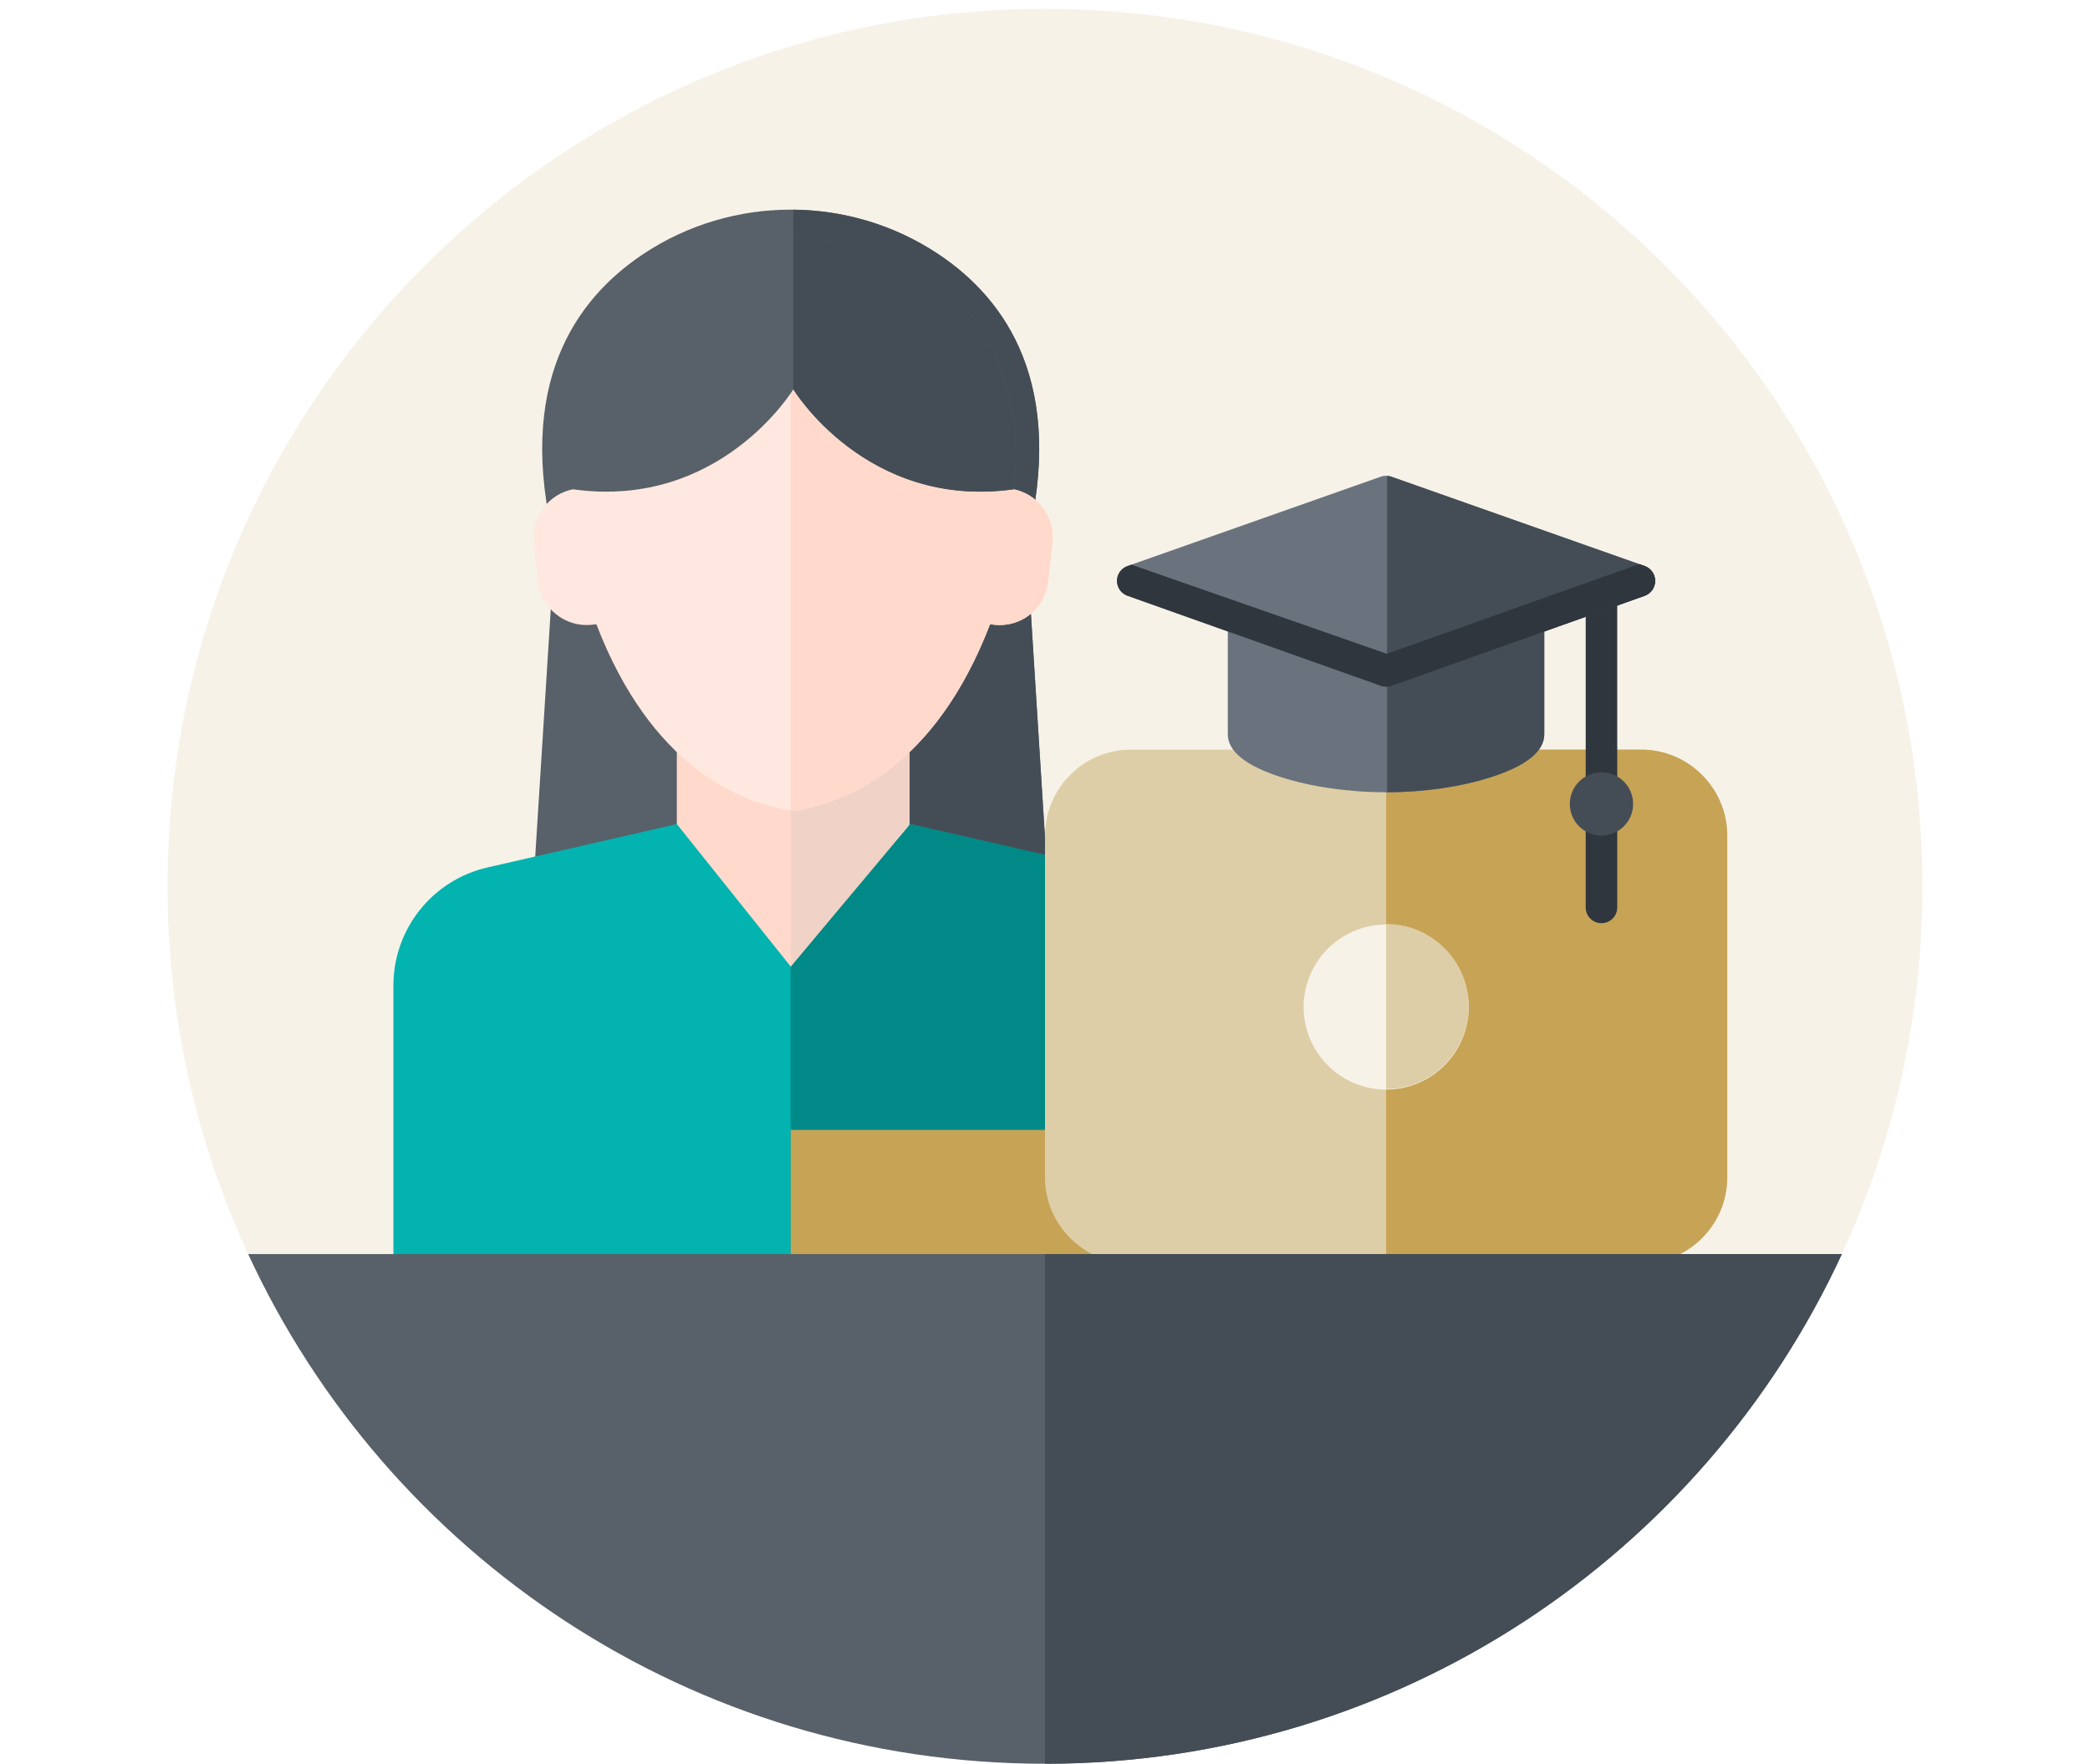
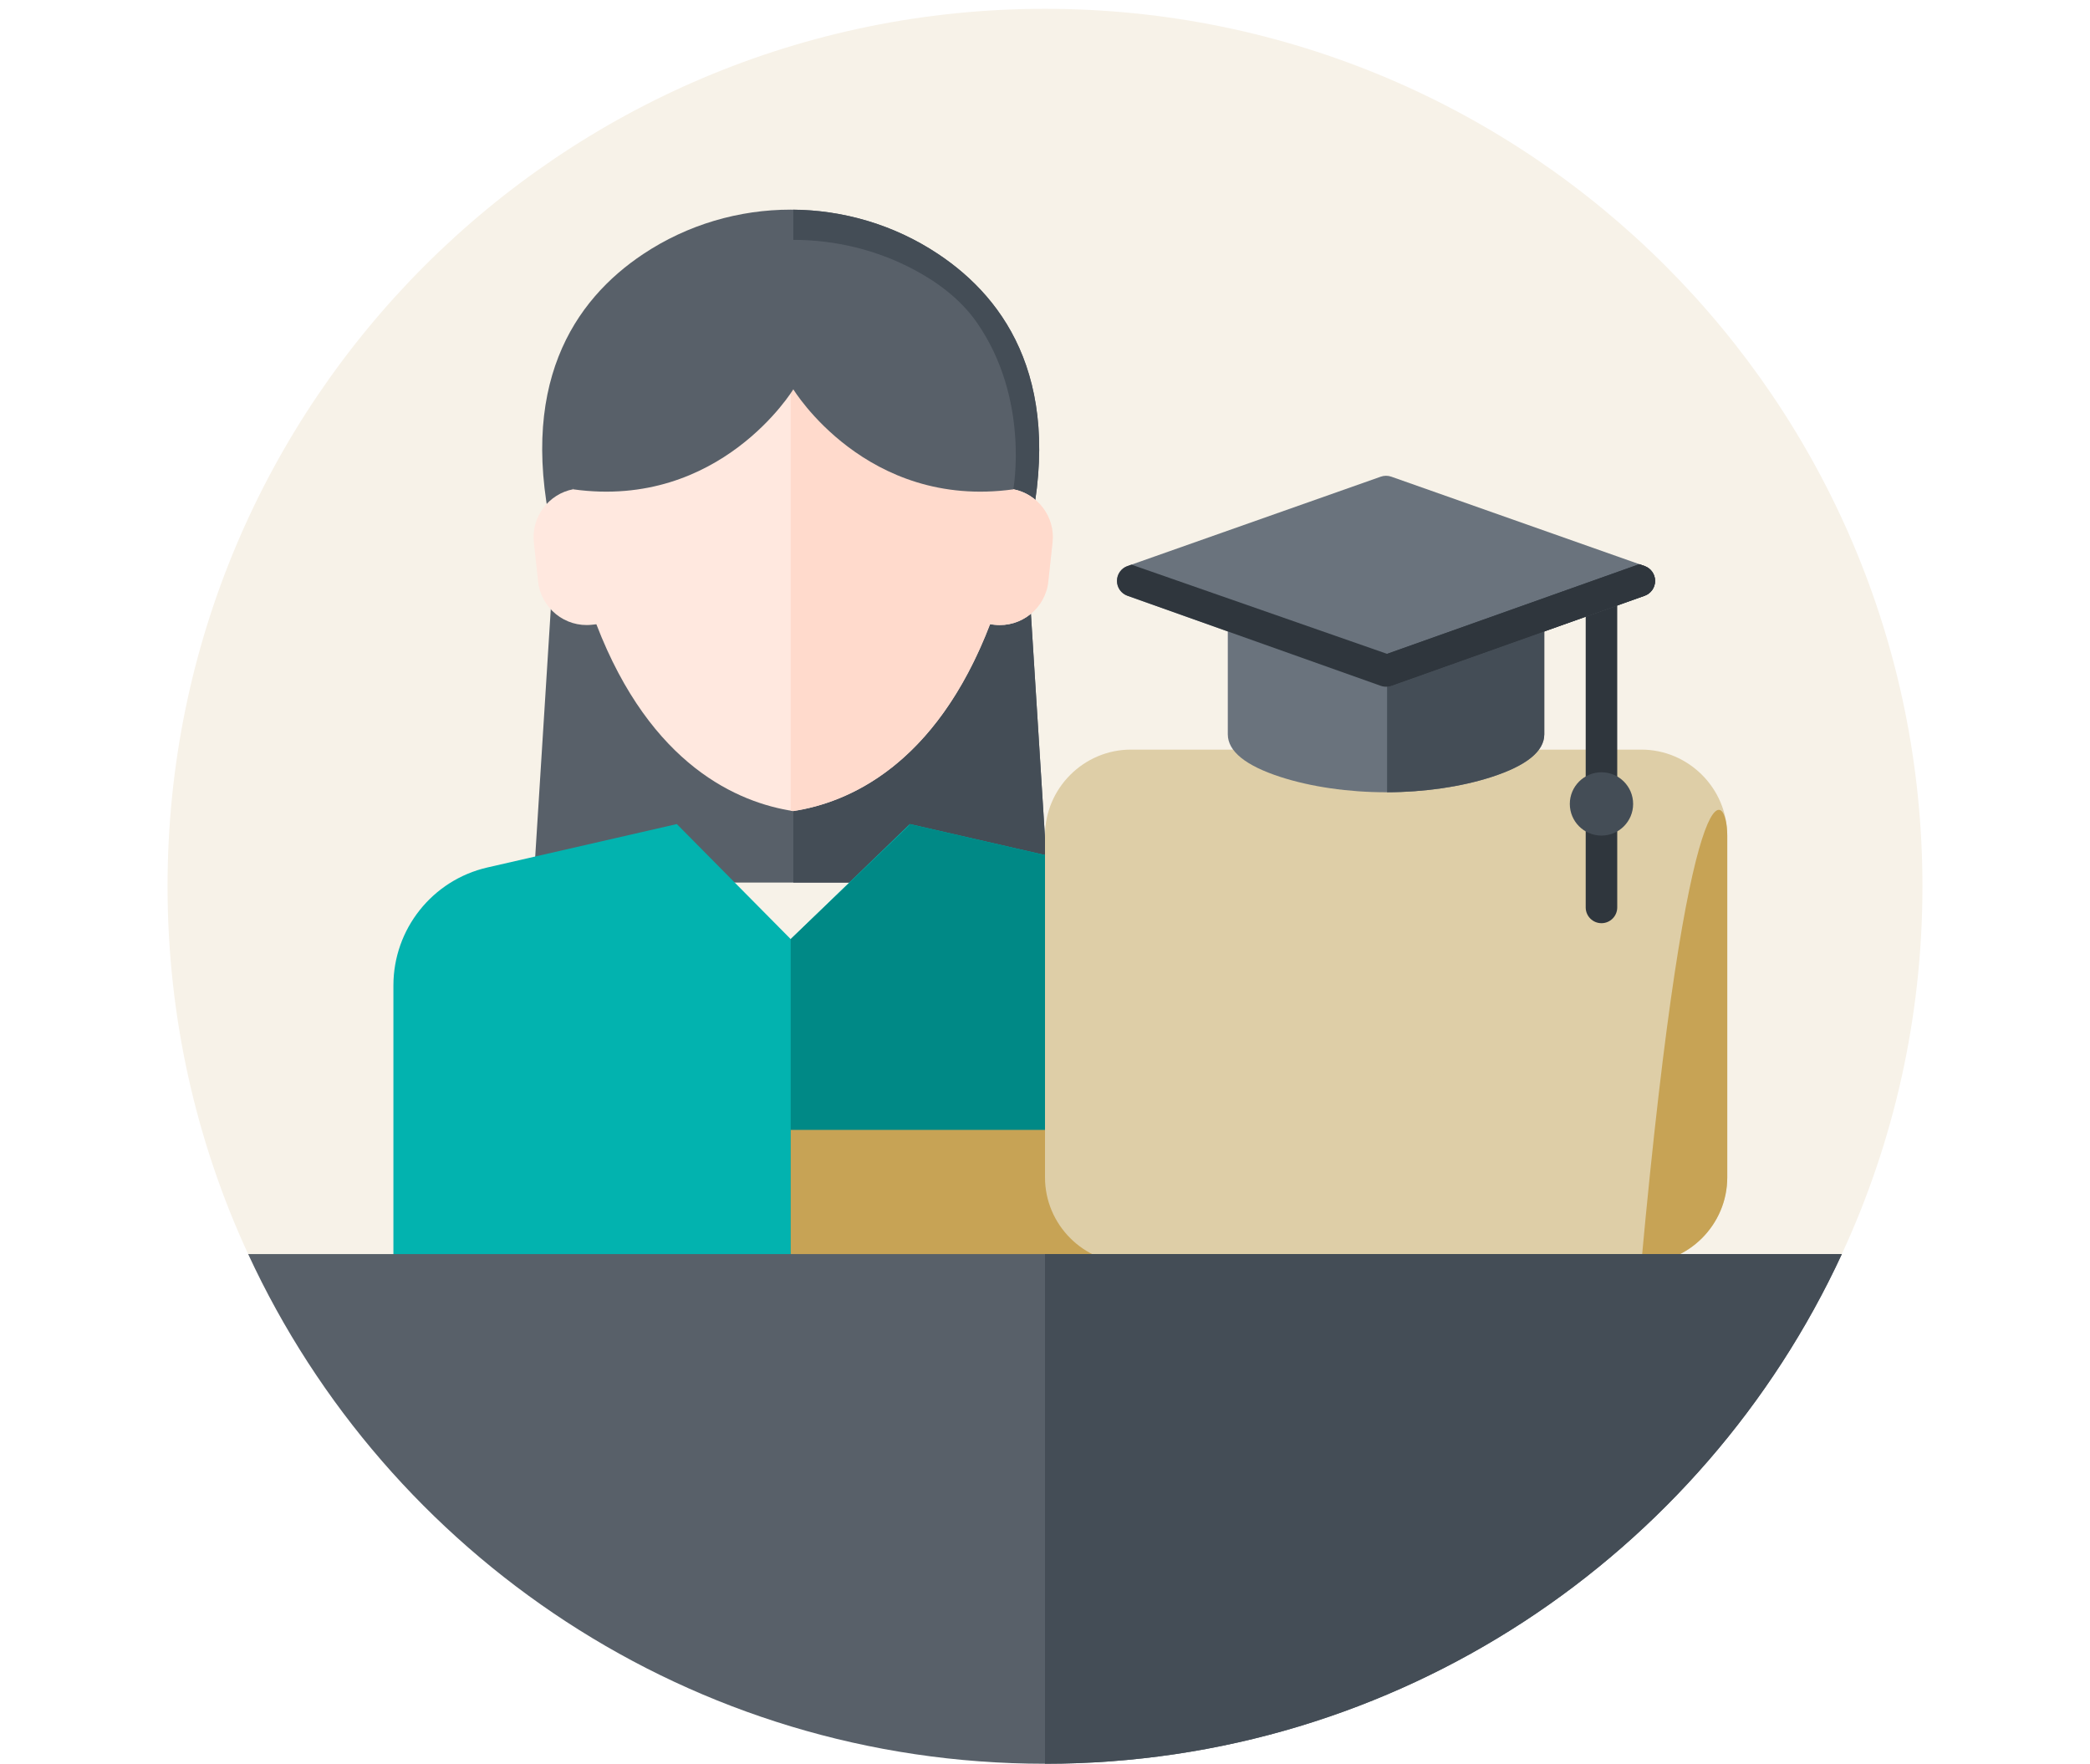
<svg xmlns="http://www.w3.org/2000/svg" width="237" height="200" viewBox="0 0 237 200" fill="none">
  <path d="M218 100.5C218 115.394 214.727 129.522 208.858 142.208C208.858 142.208 158.557 172.772 118.5 172.772C78.444 172.772 28.142 142.208 28.142 142.208C22.273 129.522 19 115.394 19 100.5C19 45.55 63.55 1 118.5 1C173.45 1 218 45.55 218 100.5Z" fill="#F7F2E8" />
  <path d="M116.407 61.714C120.877 43.699 114.191 34.001 106.388 28.807C96.301 22.094 83.026 22.094 72.94 28.807C65.137 34.002 58.451 43.699 62.92 61.714L60.507 100.075H89.663H118.82L116.407 61.714Z" fill="#586069" />
  <path d="M118.819 100.075H89.96V23.779C95.701 23.833 101.43 25.508 106.385 28.808C114.19 34.001 120.875 43.698 116.405 61.713L118.819 100.075Z" fill="#444D56" />
  <path d="M103.169 93.444L89.663 106.488L76.75 93.444L55.275 98.365C49.035 99.794 44.611 105.346 44.611 111.748V143.265H135.308V111.748C135.308 105.347 130.884 99.794 124.644 98.365L103.169 93.444Z" fill="#02B3AF" />
  <path d="M135.308 111.748V143.265H89.663V106.488L103.014 93.683L103.169 93.445L124.645 98.363C130.886 99.792 135.308 105.346 135.308 111.748V111.748Z" fill="#008986" />
  <path d="M89.663 128.124H137.064V143.265H89.663V128.124Z" fill="#C7A355" />
  <path d="M186.116 143.265H128.251C122.888 143.265 118.5 138.877 118.5 133.514V94.752C118.5 89.389 122.888 85.001 128.251 85.001H186.116C191.479 85.001 195.867 89.389 195.867 94.752V133.514C195.867 138.877 191.479 143.265 186.116 143.265Z" fill="#DECEA7" />
-   <path d="M195.865 94.754V133.513C195.865 138.876 191.477 143.264 186.117 143.264H157.185V85.002H186.117C191.477 85.002 195.865 89.391 195.865 94.754V94.754Z" fill="#C7A355" />
-   <path d="M103.143 79.428V93.444L89.663 109.598L76.75 93.444V79.428H103.143Z" fill="#FFDACC" />
-   <path d="M103.145 79.428V93.445L103.014 93.683L89.663 109.598V79.428H103.145Z" fill="#F0D2C6" />
+   <path d="M195.865 94.754V133.513C195.865 138.876 191.477 143.264 186.117 143.264H157.185H186.117C191.477 85.002 195.865 89.391 195.865 94.754V94.754Z" fill="#C7A355" />
  <path d="M114.879 55.475C113.838 40.151 100.769 31.454 89.947 31.454C79.124 31.454 66.056 40.151 65.014 55.475C62.214 56 60.226 58.617 60.538 61.495L61.02 65.947C61.348 68.968 64.087 71.172 67.107 70.845L67.627 70.788C73.811 86.884 83.79 91.029 89.946 91.97C96.102 91.029 106.081 86.884 112.265 70.788L112.785 70.845C115.806 71.172 118.545 68.968 118.872 65.947L119.354 61.495C119.667 58.617 117.679 56 114.879 55.475Z" fill="#FFE8DF" />
  <path d="M119.354 61.495L118.872 65.947C118.547 68.97 115.806 71.171 112.788 70.846L112.268 70.787C109.697 77.47 106.475 82.092 103.146 85.28C98.456 89.775 93.547 91.423 89.946 91.972C89.853 91.957 89.761 91.943 89.664 91.924V31.46C89.761 31.455 89.854 31.455 89.946 31.455C100.769 31.455 113.838 40.15 114.878 55.473C117.681 55.998 119.669 58.618 119.354 61.495V61.495Z" fill="#FFDACC" />
  <path d="M208.858 142.208C193.086 176.326 158.557 200 118.5 200C78.444 200 43.914 176.326 28.142 142.208H208.858Z" fill="#586069" />
-   <path d="M166.295 116.348C167.484 111.319 164.371 106.278 159.342 105.089C154.313 103.901 149.272 107.014 148.083 112.043C146.894 117.072 150.008 122.113 155.037 123.302C160.066 124.491 165.107 121.377 166.295 116.348Z" fill="#F7F2E8" />
  <path d="M166.545 114.133C166.545 119.303 162.351 123.493 157.186 123.493V104.774C162.351 104.774 166.545 108.964 166.545 114.133V114.133Z" fill="#DECEA7" />
  <path d="M110.781 36.583C108.974 33.983 106.377 32.029 103.627 30.569C95.165 26.075 84.755 26.075 76.293 30.569C73.543 32.029 70.946 33.983 69.139 36.583C63.114 45.252 65.015 55.489 65.015 55.489C81.685 57.794 89.96 44.145 89.96 44.145C89.96 44.145 98.236 57.794 114.905 55.489C114.905 55.489 116.805 45.252 110.781 36.583V36.583Z" fill="#586069" />
-   <path d="M114.905 55.491C98.235 57.795 89.96 44.145 89.96 44.145V27.199C94.678 27.199 99.393 28.323 103.626 30.569C106.377 32.03 108.974 33.981 110.781 36.582C116.806 45.253 114.905 55.491 114.905 55.491Z" fill="#444D56" />
  <path d="M208.858 142.208C193.086 176.326 158.557 200 118.5 200V142.208H208.858Z" fill="#444D56" />
  <g clip-path="url(#clip0)">
    <path d="M157.173 89.838C152.902 89.838 148.649 89.221 145.197 88.101C141.237 86.816 139.229 85.188 139.229 83.263V68.304C139.229 67.317 140.03 66.516 141.017 66.516H173.329C174.316 66.516 175.117 67.317 175.117 68.304V83.263C175.117 85.188 173.109 86.816 169.149 88.101C165.697 89.221 161.444 89.838 157.173 89.838V89.838Z" fill="#6A737D" />
    <path d="M173.329 66.516H157.292V89.837C161.523 89.826 165.729 89.211 169.149 88.101C173.109 86.816 175.116 85.188 175.116 83.263V68.304C175.116 67.317 174.316 66.516 173.329 66.516V66.516Z" fill="#444D56" />
    <path d="M181.602 104.685C180.615 104.685 179.814 103.884 179.814 102.897V67.756C179.814 66.769 180.615 65.969 181.602 65.969C182.59 65.969 183.39 66.769 183.39 67.756V102.897C183.39 103.884 182.59 104.685 181.602 104.685Z" fill="#2F363D" />
    <path d="M181.602 94.752C183.585 94.752 185.192 93.145 185.192 91.162C185.192 89.179 183.585 87.572 181.602 87.572C179.619 87.572 178.012 89.179 178.012 91.162C178.012 93.145 179.619 94.752 181.602 94.752Z" fill="#444D56" />
    <path d="M157.173 77.871C156.97 77.871 156.768 77.837 156.574 77.768L127.851 67.557C127.138 67.303 126.661 66.627 126.662 65.87C126.663 65.113 127.141 64.438 127.855 64.186L156.578 54.052C156.963 53.916 157.383 53.916 157.768 54.052L186.491 64.186C187.205 64.438 187.683 65.113 187.683 65.87C187.684 66.627 187.208 67.303 186.495 67.557L157.772 77.768C157.578 77.837 157.375 77.871 157.173 77.871Z" fill="#6A737D" />
-     <path d="M186.491 64.186L157.768 54.052C157.613 53.998 157.453 53.966 157.292 53.955V77.866C157.455 77.855 157.616 77.823 157.772 77.768L186.495 67.557C187.208 67.303 187.684 66.627 187.684 65.87C187.683 65.113 187.205 64.438 186.491 64.186V64.186Z" fill="#444D56" />
    <path d="M187.684 65.87C187.683 65.113 187.205 64.438 186.491 64.186L185.894 63.976L157.292 74.144L128.306 64.027L127.855 64.186C127.141 64.438 126.663 65.113 126.662 65.87C126.661 66.627 127.138 67.303 127.851 67.556L156.574 77.768C156.859 77.871 157.122 77.871 157.173 77.871C157.375 77.871 157.578 77.837 157.772 77.768L186.495 67.556C187.209 67.303 187.685 66.627 187.684 65.87Z" fill="#2F363D" />
    <path d="M186.491 64.186L185.894 63.976L157.292 74.144V77.866C157.455 77.855 157.616 77.823 157.772 77.768L186.495 67.556C187.208 67.303 187.684 66.627 187.683 65.87C187.683 65.113 187.205 64.438 186.491 64.186V64.186Z" fill="#2F363D" />
  </g>
  <defs>
    <clipPath id="clip0">
      <rect width="61.022" height="61.022" fill="white" transform="translate(126.662 48.807)" />
    </clipPath>
  </defs>
</svg>